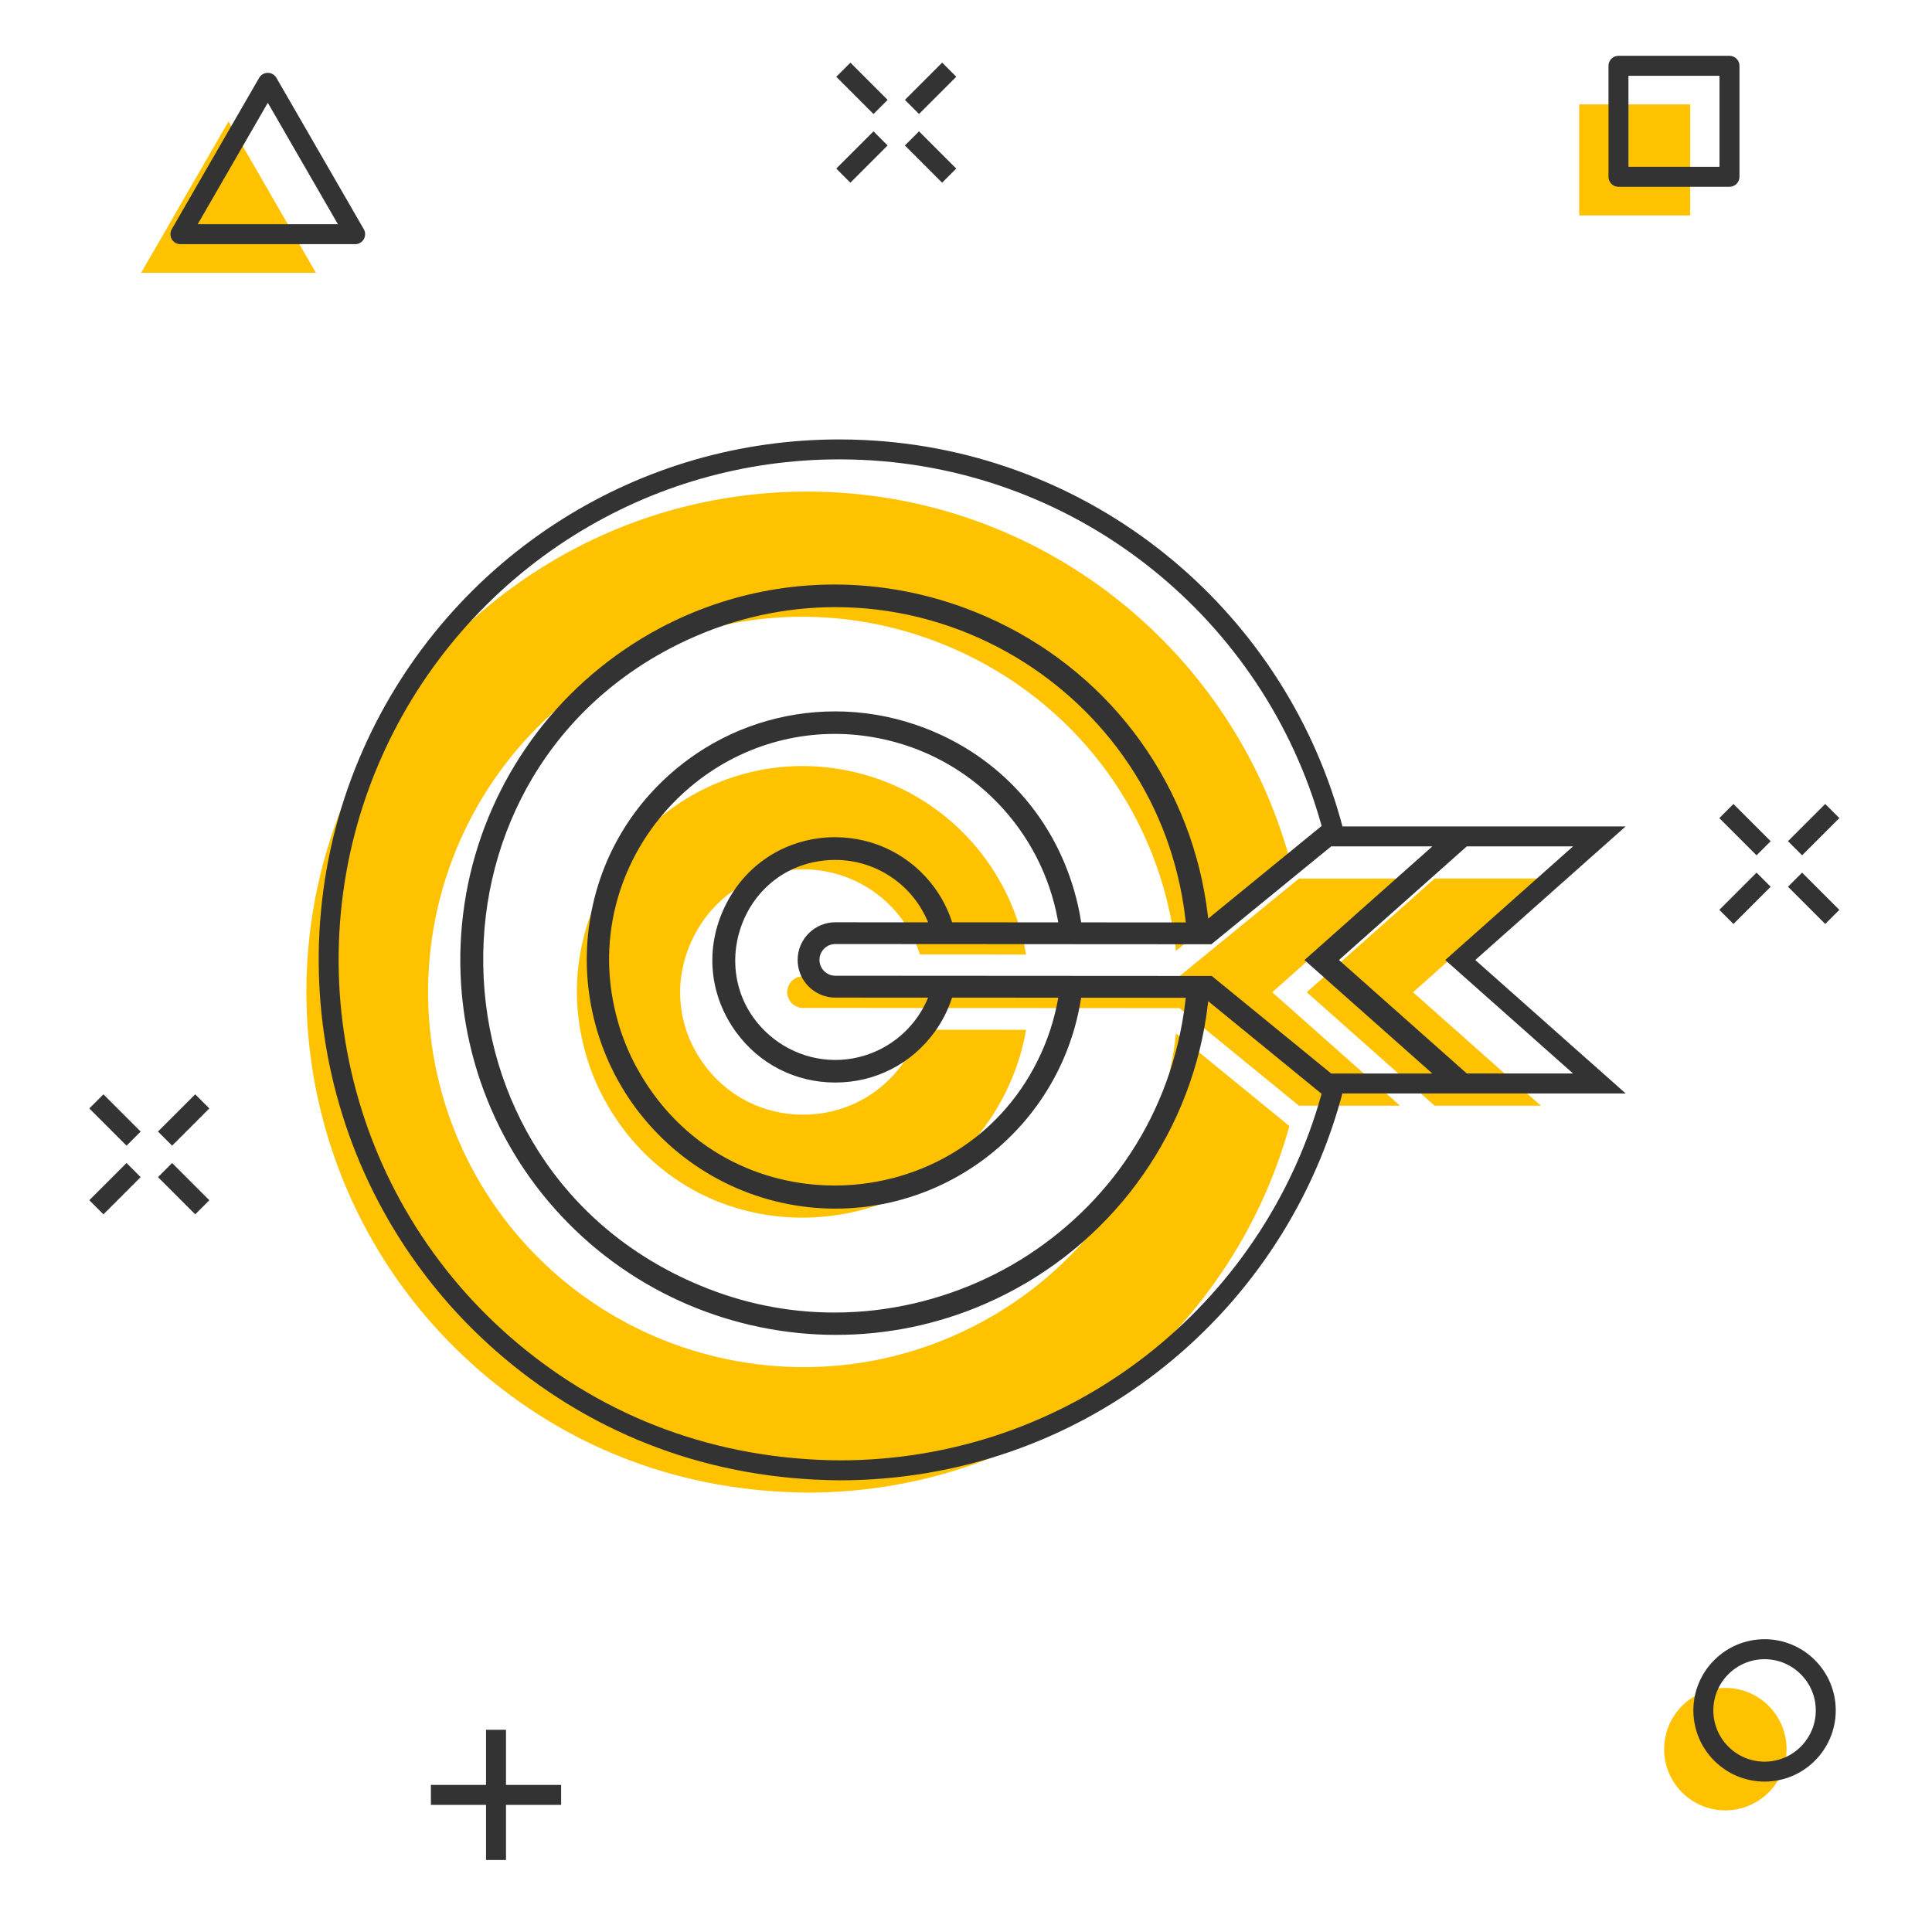
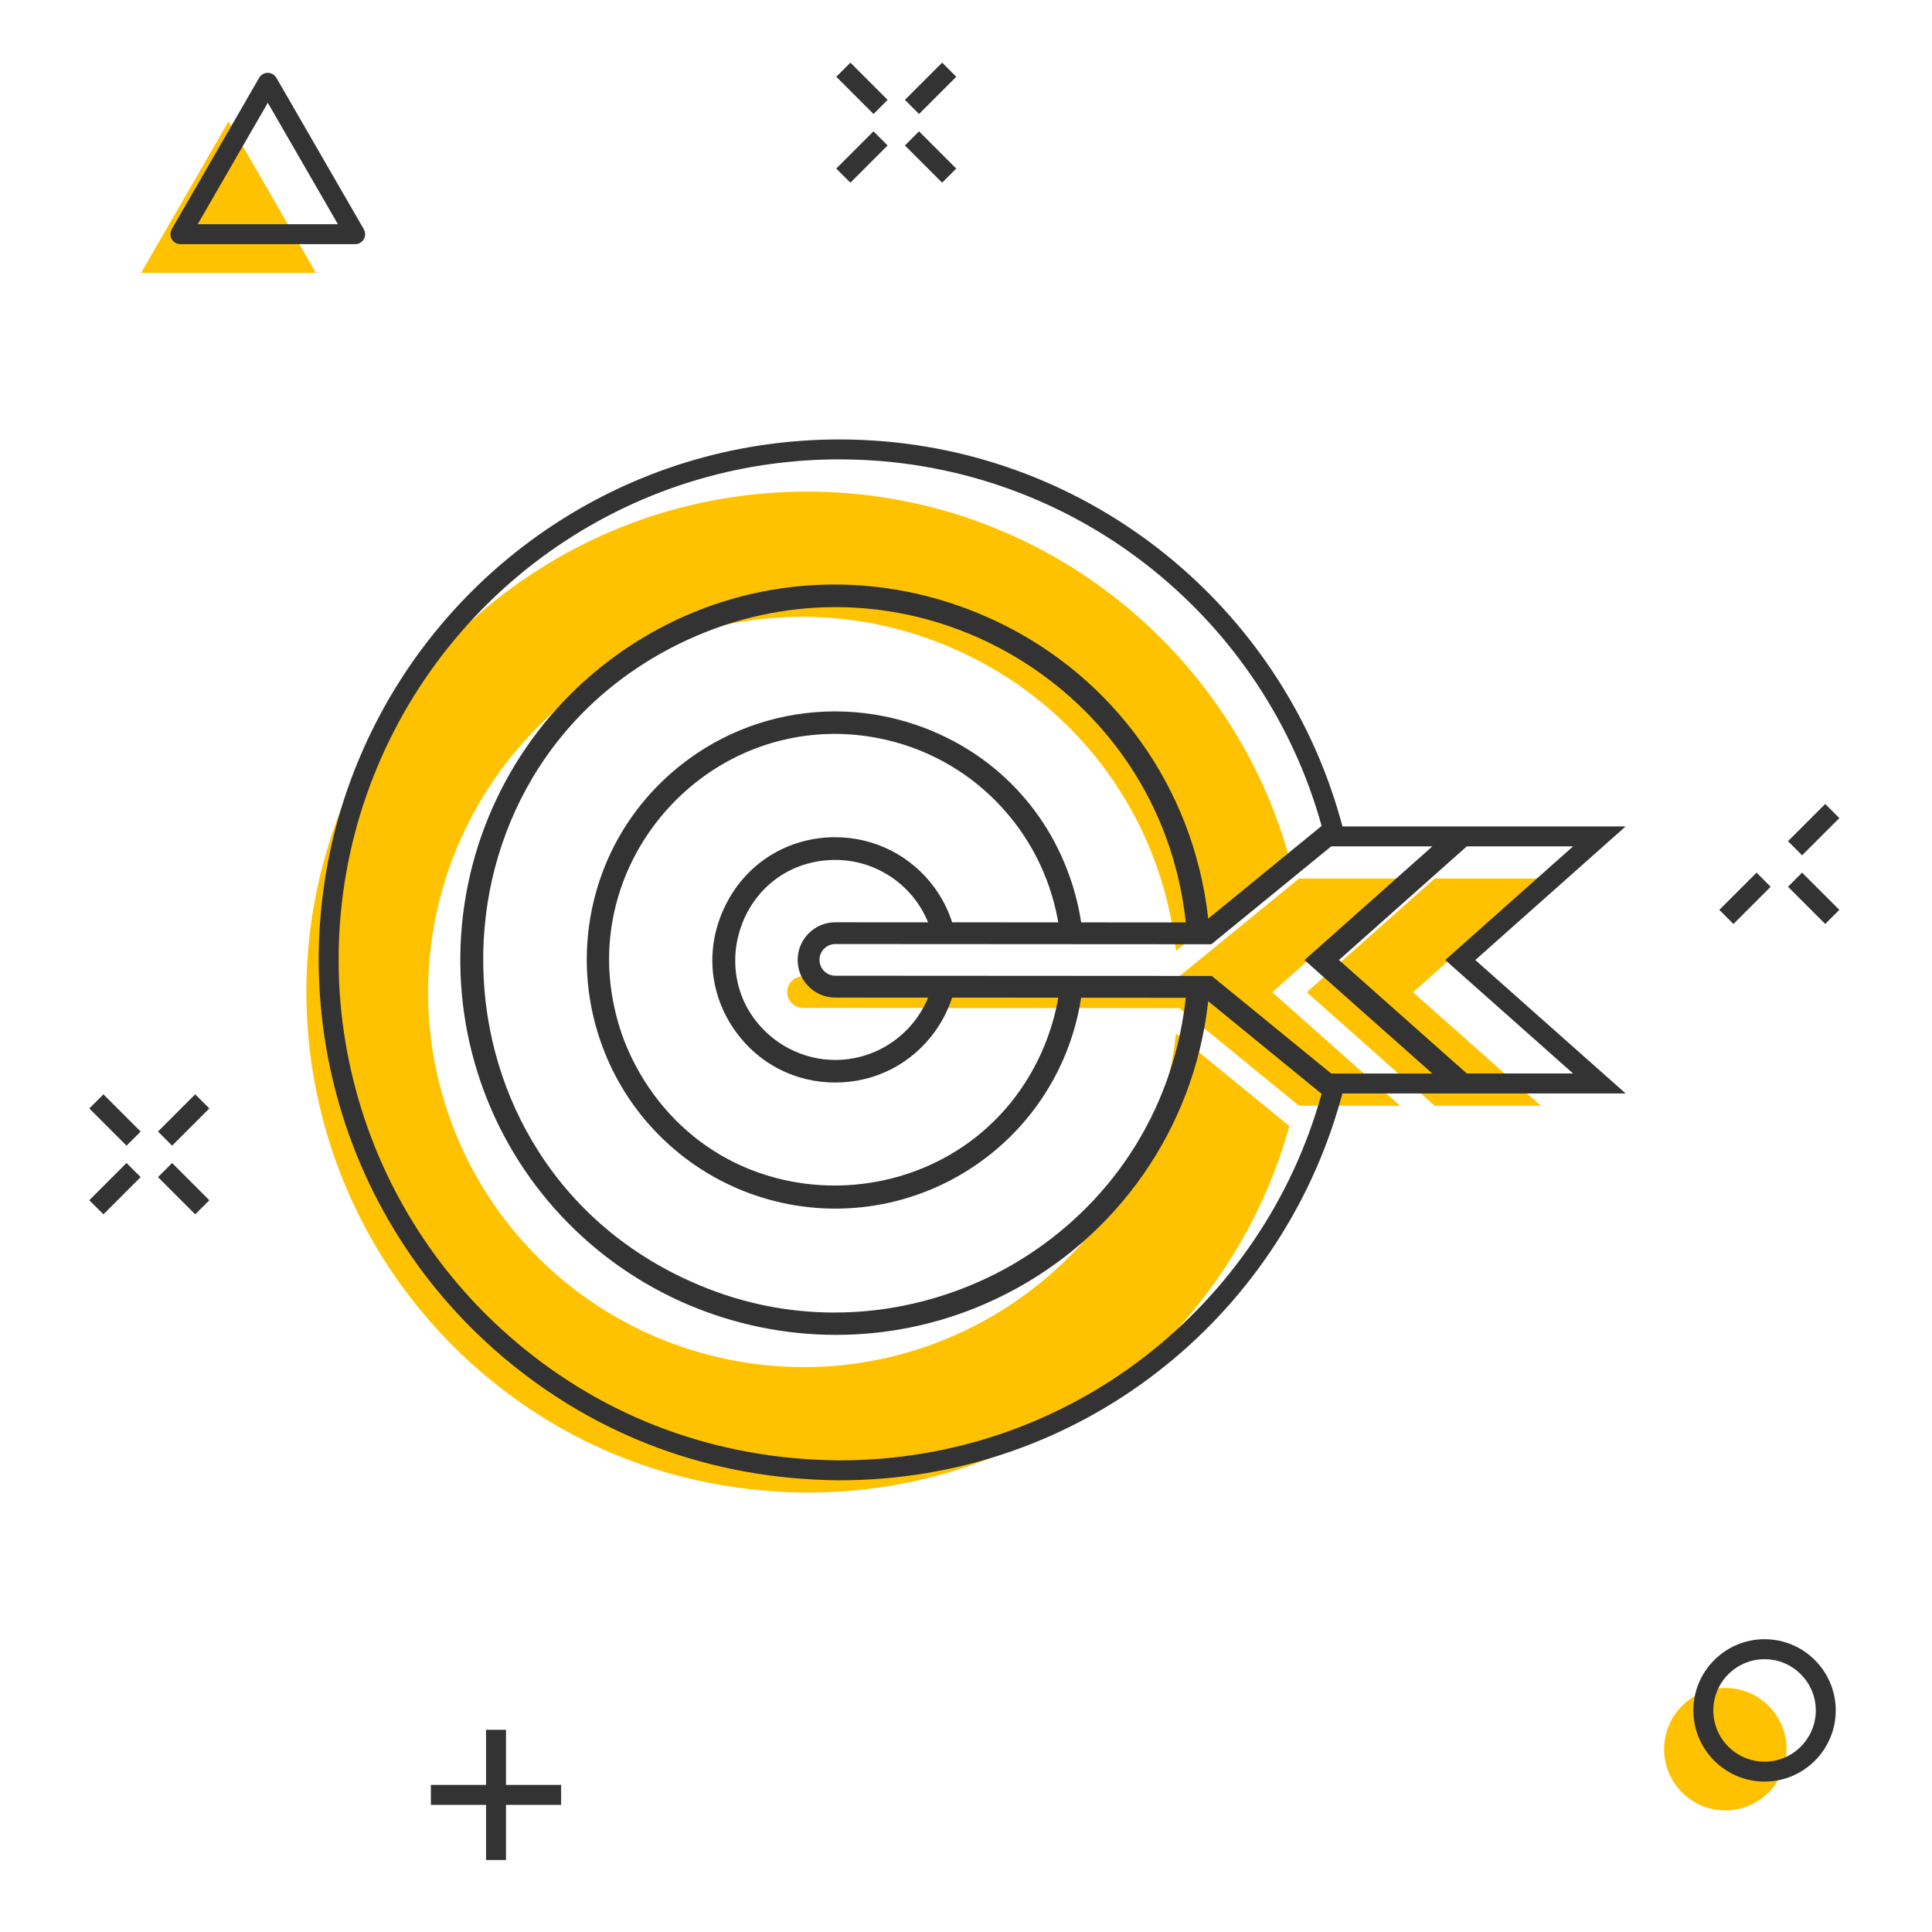
<svg xmlns="http://www.w3.org/2000/svg" id="Layer_2" data-name="Layer 2" viewBox="0 0 600 600">
  <defs>
    <style>
      .cls-1 {
        fill: #333;
      }

      .cls-1, .cls-2, .cls-3 {
        stroke-width: 0px;
      }

      .cls-2 {
        fill: #ffc200;
      }

      .cls-3 {
        fill: #fff;
      }
    </style>
  </defs>
  <g id="Layer_1-2" data-name="Layer 1">
    <g>
      <g>
        <rect class="cls-3" width="600" height="600" />
        <g>
-           <rect class="cls-2" x="490.43" y="32.43" width="34.48" height="34.48" />
          <polygon class="cls-2" points="70.96 37.72 43.82 84.73 98.11 84.73 70.96 37.72" />
          <circle class="cls-2" cx="535.8" cy="543.19" r="19.01" transform="translate(-86.2 985.06) rotate(-80.78)" />
          <rect class="cls-1" x="27.53" y="366.05" width="16.35" height="6.2" transform="translate(-250.57 133.37) rotate(-45)" />
          <rect class="cls-1" x="48.86" y="344.73" width="16.35" height="6.2" transform="translate(-229.25 142.2) rotate(-45)" />
          <rect class="cls-1" x="53.93" y="360.98" width="6.2" height="16.35" transform="translate(-244.32 148.45) rotate(-45)" />
          <rect class="cls-1" x="32.61" y="339.65" width="6.2" height="16.35" transform="translate(-235.49 127.13) rotate(-45)" />
          <rect class="cls-1" x="533.75" y="275.88" width="16.35" height="6.2" transform="translate(-38.54 464.91) rotate(-45)" />
          <rect class="cls-1" x="555.07" y="254.55" width="16.35" height="6.2" transform="translate(-17.21 473.74) rotate(-45)" />
          <rect class="cls-1" x="560.14" y="270.8" width="6.2" height="16.35" transform="translate(-32.29 479.98) rotate(-45)" />
-           <rect class="cls-1" x="538.82" y="249.48" width="6.2" height="16.35" transform="translate(-23.46 458.66) rotate(-45)" />
          <rect class="cls-1" x="259.5" y="45.66" width="16.35" height="6.2" transform="translate(43.93 203.56) rotate(-45)" />
          <rect class="cls-1" x="280.83" y="24.33" width="16.35" height="6.2" transform="translate(65.25 212.39) rotate(-45)" />
          <rect class="cls-1" x="285.9" y="40.58" width="6.2" height="16.35" transform="translate(50.17 218.64) rotate(-45)" />
          <rect class="cls-1" x="264.58" y="19.26" width="6.2" height="16.35" transform="translate(59.01 197.31) rotate(-45)" />
          <rect class="cls-1" x="150.94" y="537.2" width="6.2" height="40.44" />
          <rect class="cls-1" x="133.82" y="554.32" width="40.44" height="6.2" />
-           <path class="cls-1" d="M537.11,58.01h-34.48c-1.71,0-3.1-1.39-3.1-3.1V20.43c0-1.71,1.39-3.1,3.1-3.1h34.48c1.71,0,3.1,1.39,3.1,3.1v34.48c0,1.71-1.39,3.1-3.1,3.1ZM505.73,51.81h28.28v-28.28h-28.28v28.28Z" />
          <path class="cls-1" d="M110.31,75.83h-54.29c-1.11,0-2.13-.59-2.68-1.55-.55-.96-.55-2.14,0-3.1l27.14-47.01c.55-.96,1.58-1.55,2.68-1.55s2.13.59,2.68,1.55l27.14,47.01c.55.96.55,2.14,0,3.1-.55.96-1.58,1.55-2.68,1.55ZM61.39,69.63h43.55l-21.77-37.71-21.77,37.71Z" />
          <path class="cls-1" d="M548,553.29c-12.19,0-22.11-9.92-22.11-22.11s9.92-22.11,22.11-22.11,22.11,9.92,22.11,22.11-9.92,22.11-22.11,22.11ZM548,515.28c-8.77,0-15.91,7.14-15.91,15.91s7.14,15.91,15.91,15.91,15.91-7.14,15.91-15.91-7.14-15.91-15.91-15.91Z" />
        </g>
      </g>
      <g>
-         <path class="cls-2" d="M280.27,285.72c2.27,3.13,4.05,6.56,5.27,10.21l.16.48,32.95.02-.15-.83c-2.52-13.69-8.98-26.24-18.7-36.3-10.04-10.38-22.88-17.34-37.14-20.1-4.48-.87-8.97-1.3-13.42-1.3-19.38,0-37.97,8.09-51.53,22.87-7.9,8.61-13.58,19.06-16.42,30.2-3.05,11.98-2.84,24.22.64,36.4,1.34,4.7,3.19,9.28,5.5,13.6,6.65,12.47,16.5,22.47,28.47,28.9,10.13,5.45,21.56,8.28,33.26,8.28,1.22,0,2.44-.03,3.67-.09,13.03-.66,25.53-4.79,36.15-11.95,11.31-7.62,20.09-18.51,25.41-31.48,1.85-4.53,3.24-9.23,4.11-13.98l.15-.83-32.97-.02-.16.48c-1.23,3.63-2.99,7.04-5.23,10.14-7.25,10.01-18.51,15.75-30.89,15.75s-23.62-5.74-30.87-15.75c-8.34-11.51-9.62-26.05-3.42-38.9,6.18-12.83,18.37-20.87,32.59-21.51.58-.03,1.16-.04,1.74-.04,12.19,0,23.61,5.8,30.83,15.73Z" />
        <path class="cls-2" d="M379.32,395.32c9.41-13.88,16.47-29.08,20.98-45.18l.12-.44-35.21-28.76-.15,1.26c-.27,2.27-.62,4.54-1.01,6.75-6.92,38.29-32.41,70.44-68.16,86-14.9,6.48-30.65,9.62-46.28,9.62-31.62,0-62.74-12.85-85.23-36.86-22.83-24.3-34.09-57.35-30.91-90.69,3.19-33.35,20.6-63.75,47.78-83.4,20.17-14.59,43.88-22.08,67.88-22.08,14.69,0,29.5,2.8,43.67,8.51,37.41,15.04,64.04,47.59,71.22,87.07.41,2.25.76,4.58,1.04,6.91l.15,1.26,35.22-28.77-.12-.44c-4.37-15.62-11.16-30.42-20.17-43.96-8.86-13.33-19.69-25.18-32.19-35.22-12.59-10.12-26.58-18.17-41.59-23.94-15.47-5.94-31.75-9.35-48.39-10.12-2.46-.11-4.91-.17-7.35-.17-29.34,0-57.73,8.13-82.54,23.7-12.99,8.15-24.68,18.15-34.75,29.74-10.17,11.7-18.52,24.81-24.81,38.96-6.85,15.41-11.12,31.73-12.69,48.5-1.54,16.43-.45,32.94,3.22,49.06,3.69,16.19,9.9,31.59,18.46,45.77,8.8,14.58,19.92,27.58,33.03,38.63,13.82,11.64,29.25,20.66,45.87,26.8,17.01,6.29,35.23,9.55,54.18,9.71h.12c17.54,0,34.73-2.88,51.08-8.56,15.78-5.48,30.51-13.46,43.78-23.72,13.1-10.12,24.45-22.21,33.74-35.93Z" />
        <path class="cls-2" d="M395.11,308.15l39.71-35.3h-31.41l-37.22,30.4-116.79-.07h0c-2.71,0-4.92,2.21-4.92,4.92,0,2.3,1.56,4.27,3.79,4.79.37.09.75.13,1.13.13l116.91.07,37.1,30.3h31.4l-39.7-35.24Z" />
        <polygon class="cls-2" points="438.83 308.15 478.54 272.84 445.54 272.84 405.83 308.14 445.34 343.21 445.54 343.39 478.53 343.39 438.83 308.15" />
        <path class="cls-1" d="M492.65,328.75l-34.48-30.61,34.5-30.66,12.19-10.83h-87.94l-.5-1.79-.12-.44c-4.55-16.25-11.61-31.64-20.98-45.73-9.22-13.86-20.48-26.18-33.46-36.62-13.09-10.52-27.64-18.9-43.25-24.9-16.09-6.18-33.02-9.72-50.33-10.52-2.54-.12-5.11-.18-7.64-.18-15.19,0-30.22,2.1-44.68,6.25-14.48,4.16-28.33,10.35-41.16,18.4-13.5,8.47-25.66,18.88-36.13,30.92-10.58,12.16-19.26,25.79-25.8,40.51-7.13,16.03-11.56,33-13.19,50.44-1.6,17.09-.47,34.25,3.35,51.01,3.84,16.83,10.3,32.84,19.2,47.59,9.15,15.16,20.71,28.68,34.34,40.16,14.37,12.1,30.42,21.48,47.72,27.88,17.68,6.54,36.62,9.93,56.28,10.09h.02s.02,0,.02,0h.12c18.23,0,36.11-3,53.12-8.91,16.41-5.7,31.74-14,45.54-24.68,13.62-10.53,25.42-23.09,35.08-37.35,9.78-14.44,17.12-30.24,21.81-46.98l.12-.44.5-1.78h87.97l-12.21-10.84ZM410.3,340.14c-4.51,16.1-11.57,31.29-20.98,45.18-9.29,13.72-20.65,25.8-33.74,35.93-13.27,10.26-28,18.24-43.78,23.72-16.36,5.68-33.55,8.56-51.08,8.56h-.12c-18.95-.15-37.17-3.42-54.18-9.71-16.62-6.14-32.05-15.16-45.87-26.8-13.11-11.05-24.23-24.04-33.03-38.63-8.56-14.18-14.77-29.58-18.46-45.77-3.68-16.12-4.76-32.63-3.22-49.06,1.57-16.77,5.84-33.09,12.69-48.5,6.29-14.16,14.64-27.26,24.81-38.96,10.07-11.58,21.77-21.59,34.75-29.74,24.81-15.57,53.21-23.7,82.54-23.7,2.44,0,4.9.06,7.35.17,16.64.77,32.92,4.18,48.39,10.12,15.01,5.77,29.01,13.82,41.59,23.94,12.49,10.04,23.32,21.89,32.19,35.22,9.01,13.55,15.8,28.34,20.17,43.96l.12.44-35.22,28.77-.15-1.26c-.28-2.33-.63-4.66-1.04-6.91-7.18-39.48-33.81-72.03-71.22-87.07-14.18-5.7-28.98-8.51-43.67-8.51-24.01,0-47.72,7.49-67.88,22.08-27.18,19.65-44.6,50.05-47.78,83.4-3.19,33.33,8.08,66.39,30.91,90.69,22.5,24.01,53.61,36.86,85.23,36.86,15.63,0,31.38-3.14,46.28-9.62,35.76-15.56,61.24-47.71,68.16-86,.4-2.21.74-4.48,1.01-6.75l.15-1.26,35.21,28.76-.12.44ZM250.28,305.42c1.63,2.03,3.92,3.48,6.45,4.08.88.21,1.78.31,2.68.31l28.82.02-.44.99c-2.93,6.52-8.1,11.89-14.57,15.11-4.32,2.15-9.05,3.25-13.81,3.25-2.53,0-5.06-.31-7.55-.94-4.68-1.18-9.09-3.47-12.75-6.62-5.04-4.34-8.49-9.94-9.96-16.2-1.37-5.84-1.02-11.98,1.04-17.77,2.04-5.76,5.62-10.71,10.33-14.33,5.07-3.9,11.31-6.06,18.02-6.25.3,0,.6-.01.9-.01,5.91,0,11.65,1.68,16.66,4.87,5.17,3.29,9.21,7.97,11.7,13.52l.44.99-28.81-.02c-6.45,0-11.71,5.25-11.71,11.7,0,2.65.91,5.26,2.57,7.32ZM259.44,259.99c-.58,0-1.16.01-1.74.04-14.22.64-26.41,8.68-32.59,21.51-6.2,12.85-4.92,27.39,3.42,38.9,7.25,10.01,18.51,15.75,30.87,15.75s23.63-5.74,30.89-15.75c2.24-3.1,4-6.51,5.23-10.14l.16-.48,32.97.02-.15.83c-.88,4.75-2.26,9.45-4.11,13.98-5.31,12.97-14.1,23.86-25.41,31.48-10.62,7.16-23.12,11.29-36.15,11.95-1.23.06-2.45.09-3.67.09-11.7,0-23.13-2.84-33.26-8.28-11.97-6.43-21.82-16.43-28.47-28.9-2.31-4.33-4.16-8.9-5.5-13.6-3.47-12.18-3.69-24.43-.64-36.4,2.84-11.15,8.52-21.59,16.42-30.2,13.56-14.78,32.15-22.87,51.53-22.87,4.45,0,8.94.43,13.42,1.3,14.26,2.77,27.1,9.72,37.14,20.1,9.72,10.05,16.18,22.6,18.7,36.3l.15.83-32.95-.02-.16-.48c-1.23-3.65-3-7.09-5.27-10.21-7.22-9.94-18.64-15.73-30.83-15.73ZM284.43,225.1c-8.19-2.8-16.66-4.17-25.08-4.17-16.21,0-32.22,5.09-45.57,14.89-17.33,12.73-28.33,31.45-30.97,52.71-2.61,21.02,3.61,42.42,17.07,58.71,15.08,18.26,37.08,28.11,59.56,28.11,11.18,0,22.49-2.44,33.12-7.49,20.06-9.54,35.06-27.23,41.13-48.54.82-2.89,1.49-5.88,1.97-8.88l.09-.59,32.5.02-.09.78c-.27,2.37-.62,4.75-1.04,7.06-3.04,16.81-9.64,32.16-19.63,45.62-9.37,12.62-21.7,23.3-35.68,30.88-14.11,7.65-29.98,12.22-45.9,13.2-2.27.14-4.54.21-6.8.21h0c-14.4,0-28.47-2.85-41.9-8.49-10.67-4.45-20.39-10.34-28.92-17.52-8.11-6.83-15.13-14.81-20.86-23.74-11-17.12-17.01-37.17-17.35-57.98-.35-20.79,4.97-41,15.37-58.45,5.43-9.1,12.18-17.31,20.06-24.4,8.28-7.45,17.82-13.68,28.35-18.49,14.61-6.68,30.12-10,45.6-10,17.34,0,34.63,4.17,50.56,12.49,14.42,7.53,27.18,18.32,36.91,31.2,10.3,13.64,17.08,29.16,20.17,46.15.44,2.4.8,4.85,1.07,7.3l.09.78-32.5-.02-.09-.59c-.49-3.06-1.16-6.1-2.01-9.05-7.04-24.57-24.98-43.42-49.22-51.71ZM413.42,333.39l-37.1-30.3-116.91-.07c-.38,0-.76-.04-1.13-.13-2.23-.53-3.79-2.5-3.79-4.79,0-2.71,2.21-4.92,4.92-4.92h0l116.79.07,37.22-30.4h31.41l-39.71,35.3,39.7,35.24h-31.4ZM455.54,333.39l-.2-.18-39.51-35.07,39.71-35.3h33l-39.71,35.3,39.7,35.24h-33Z" />
      </g>
    </g>
  </g>
</svg>